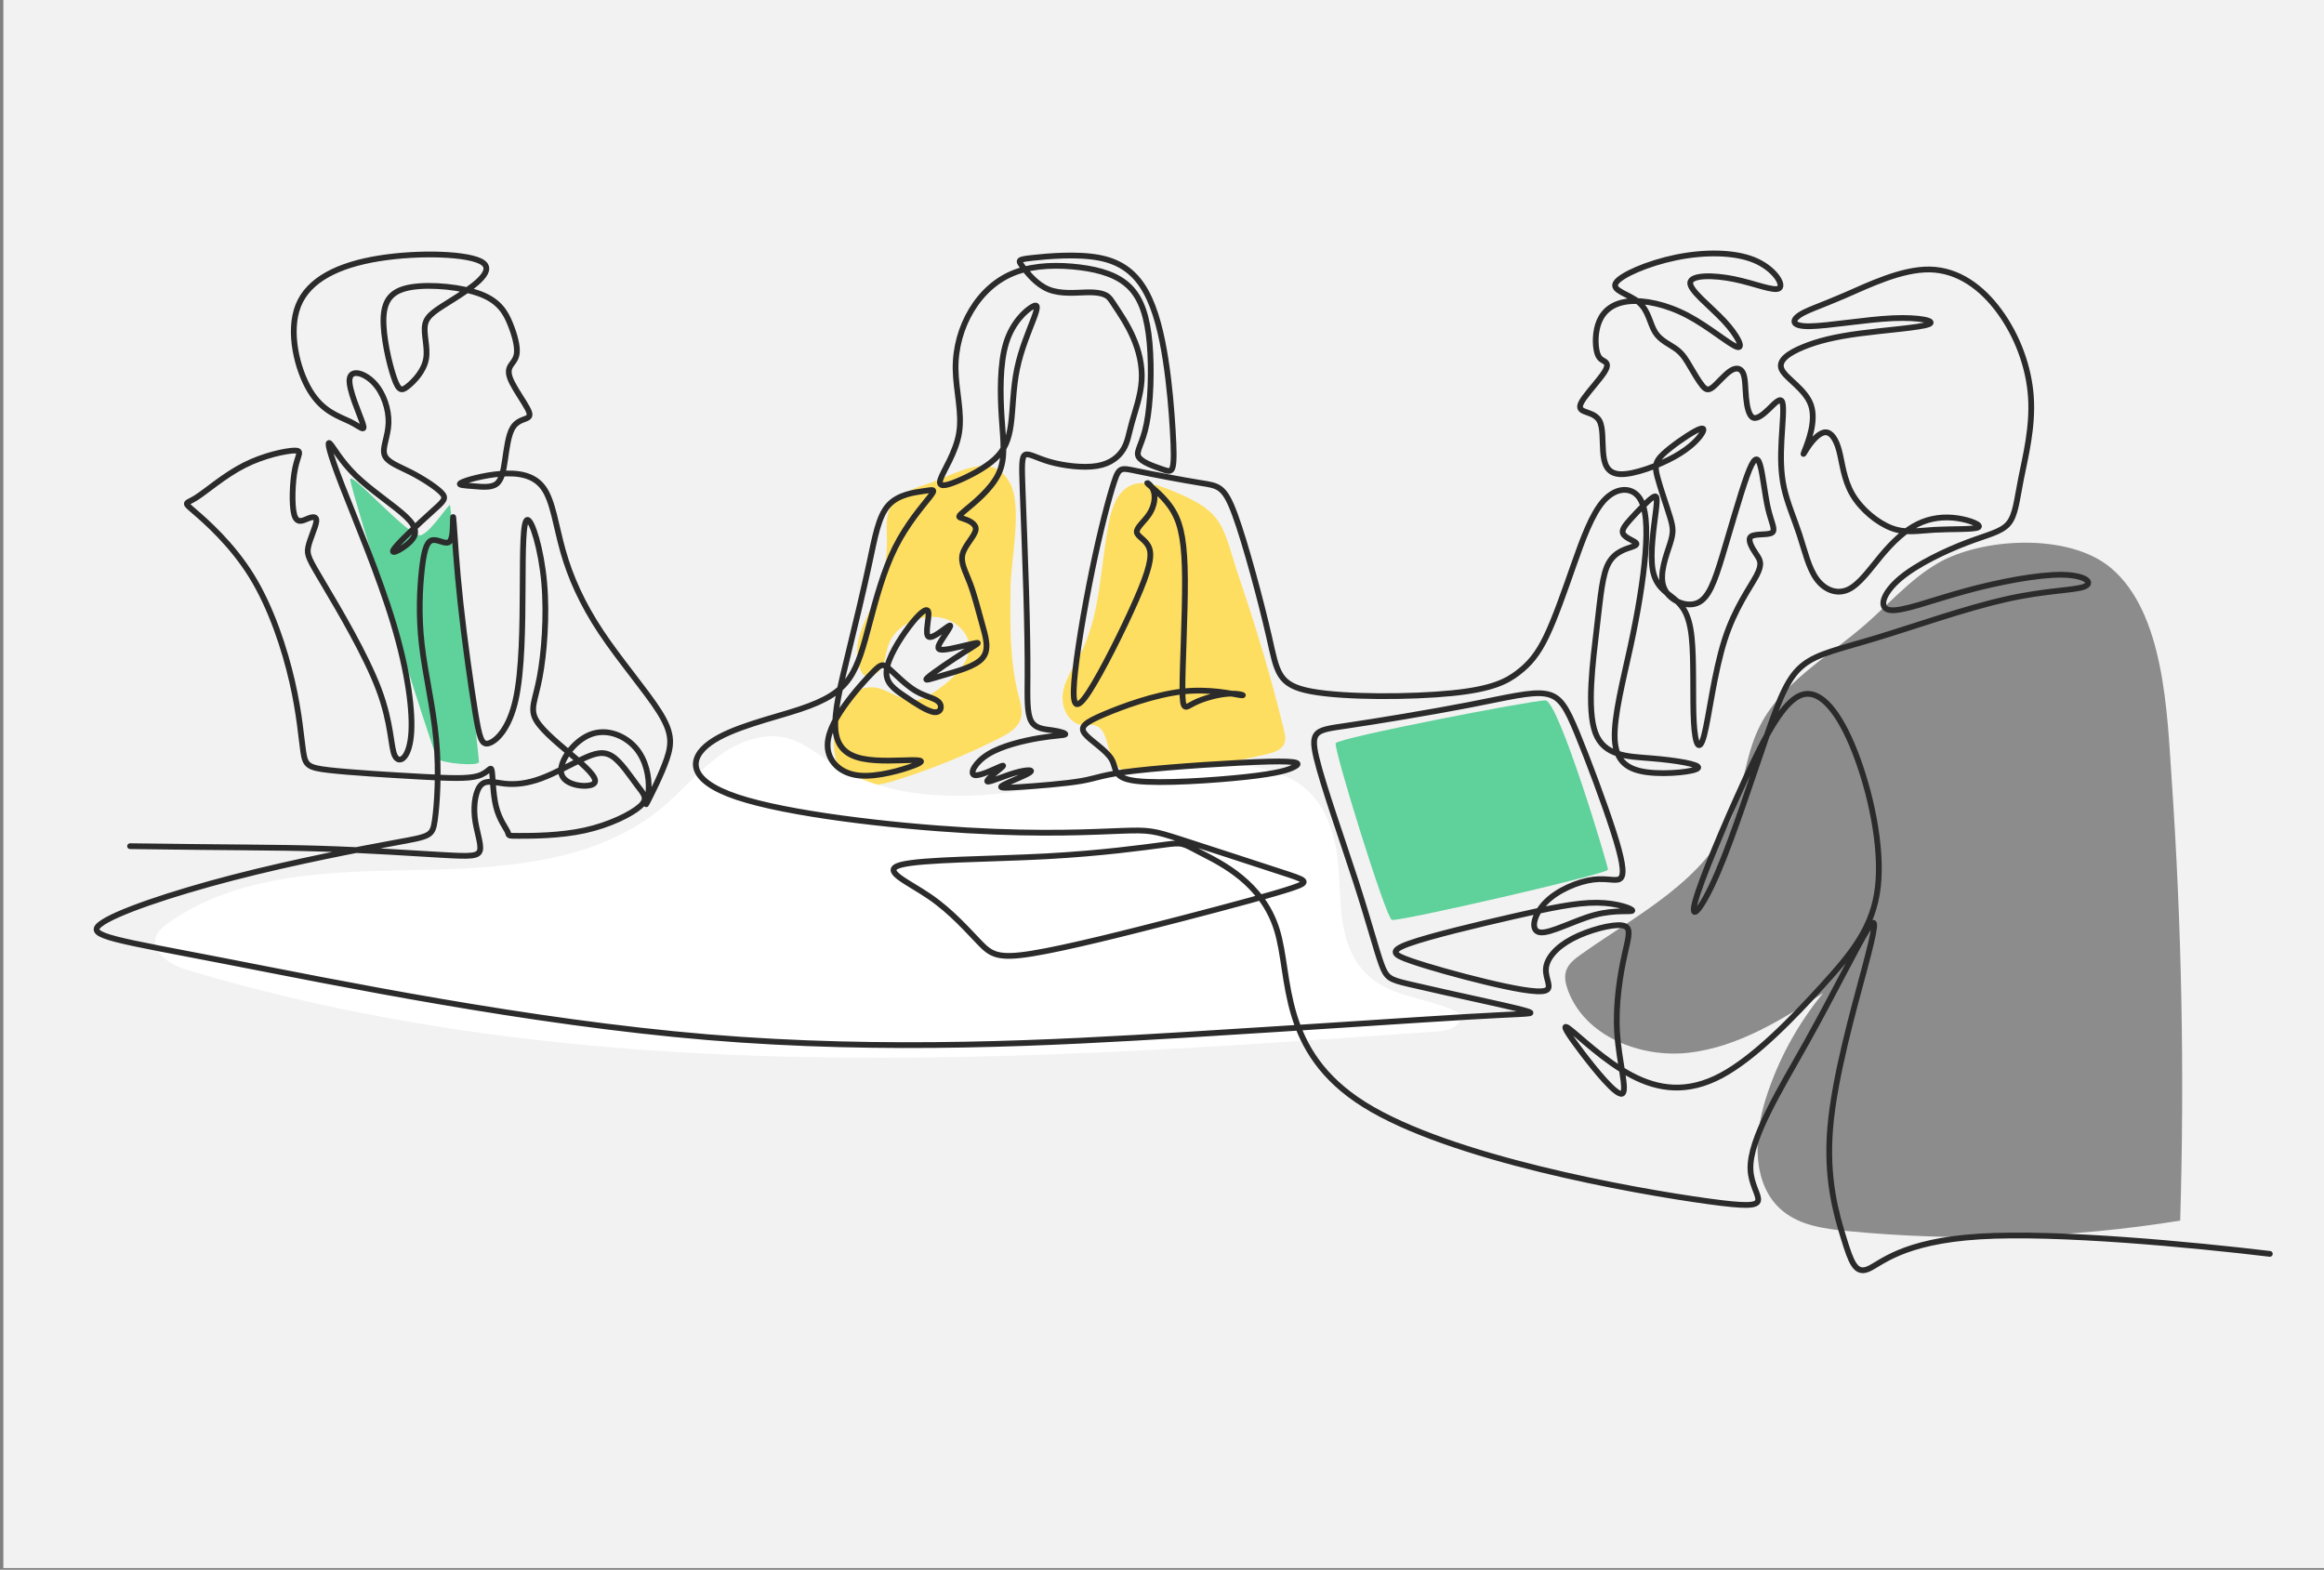
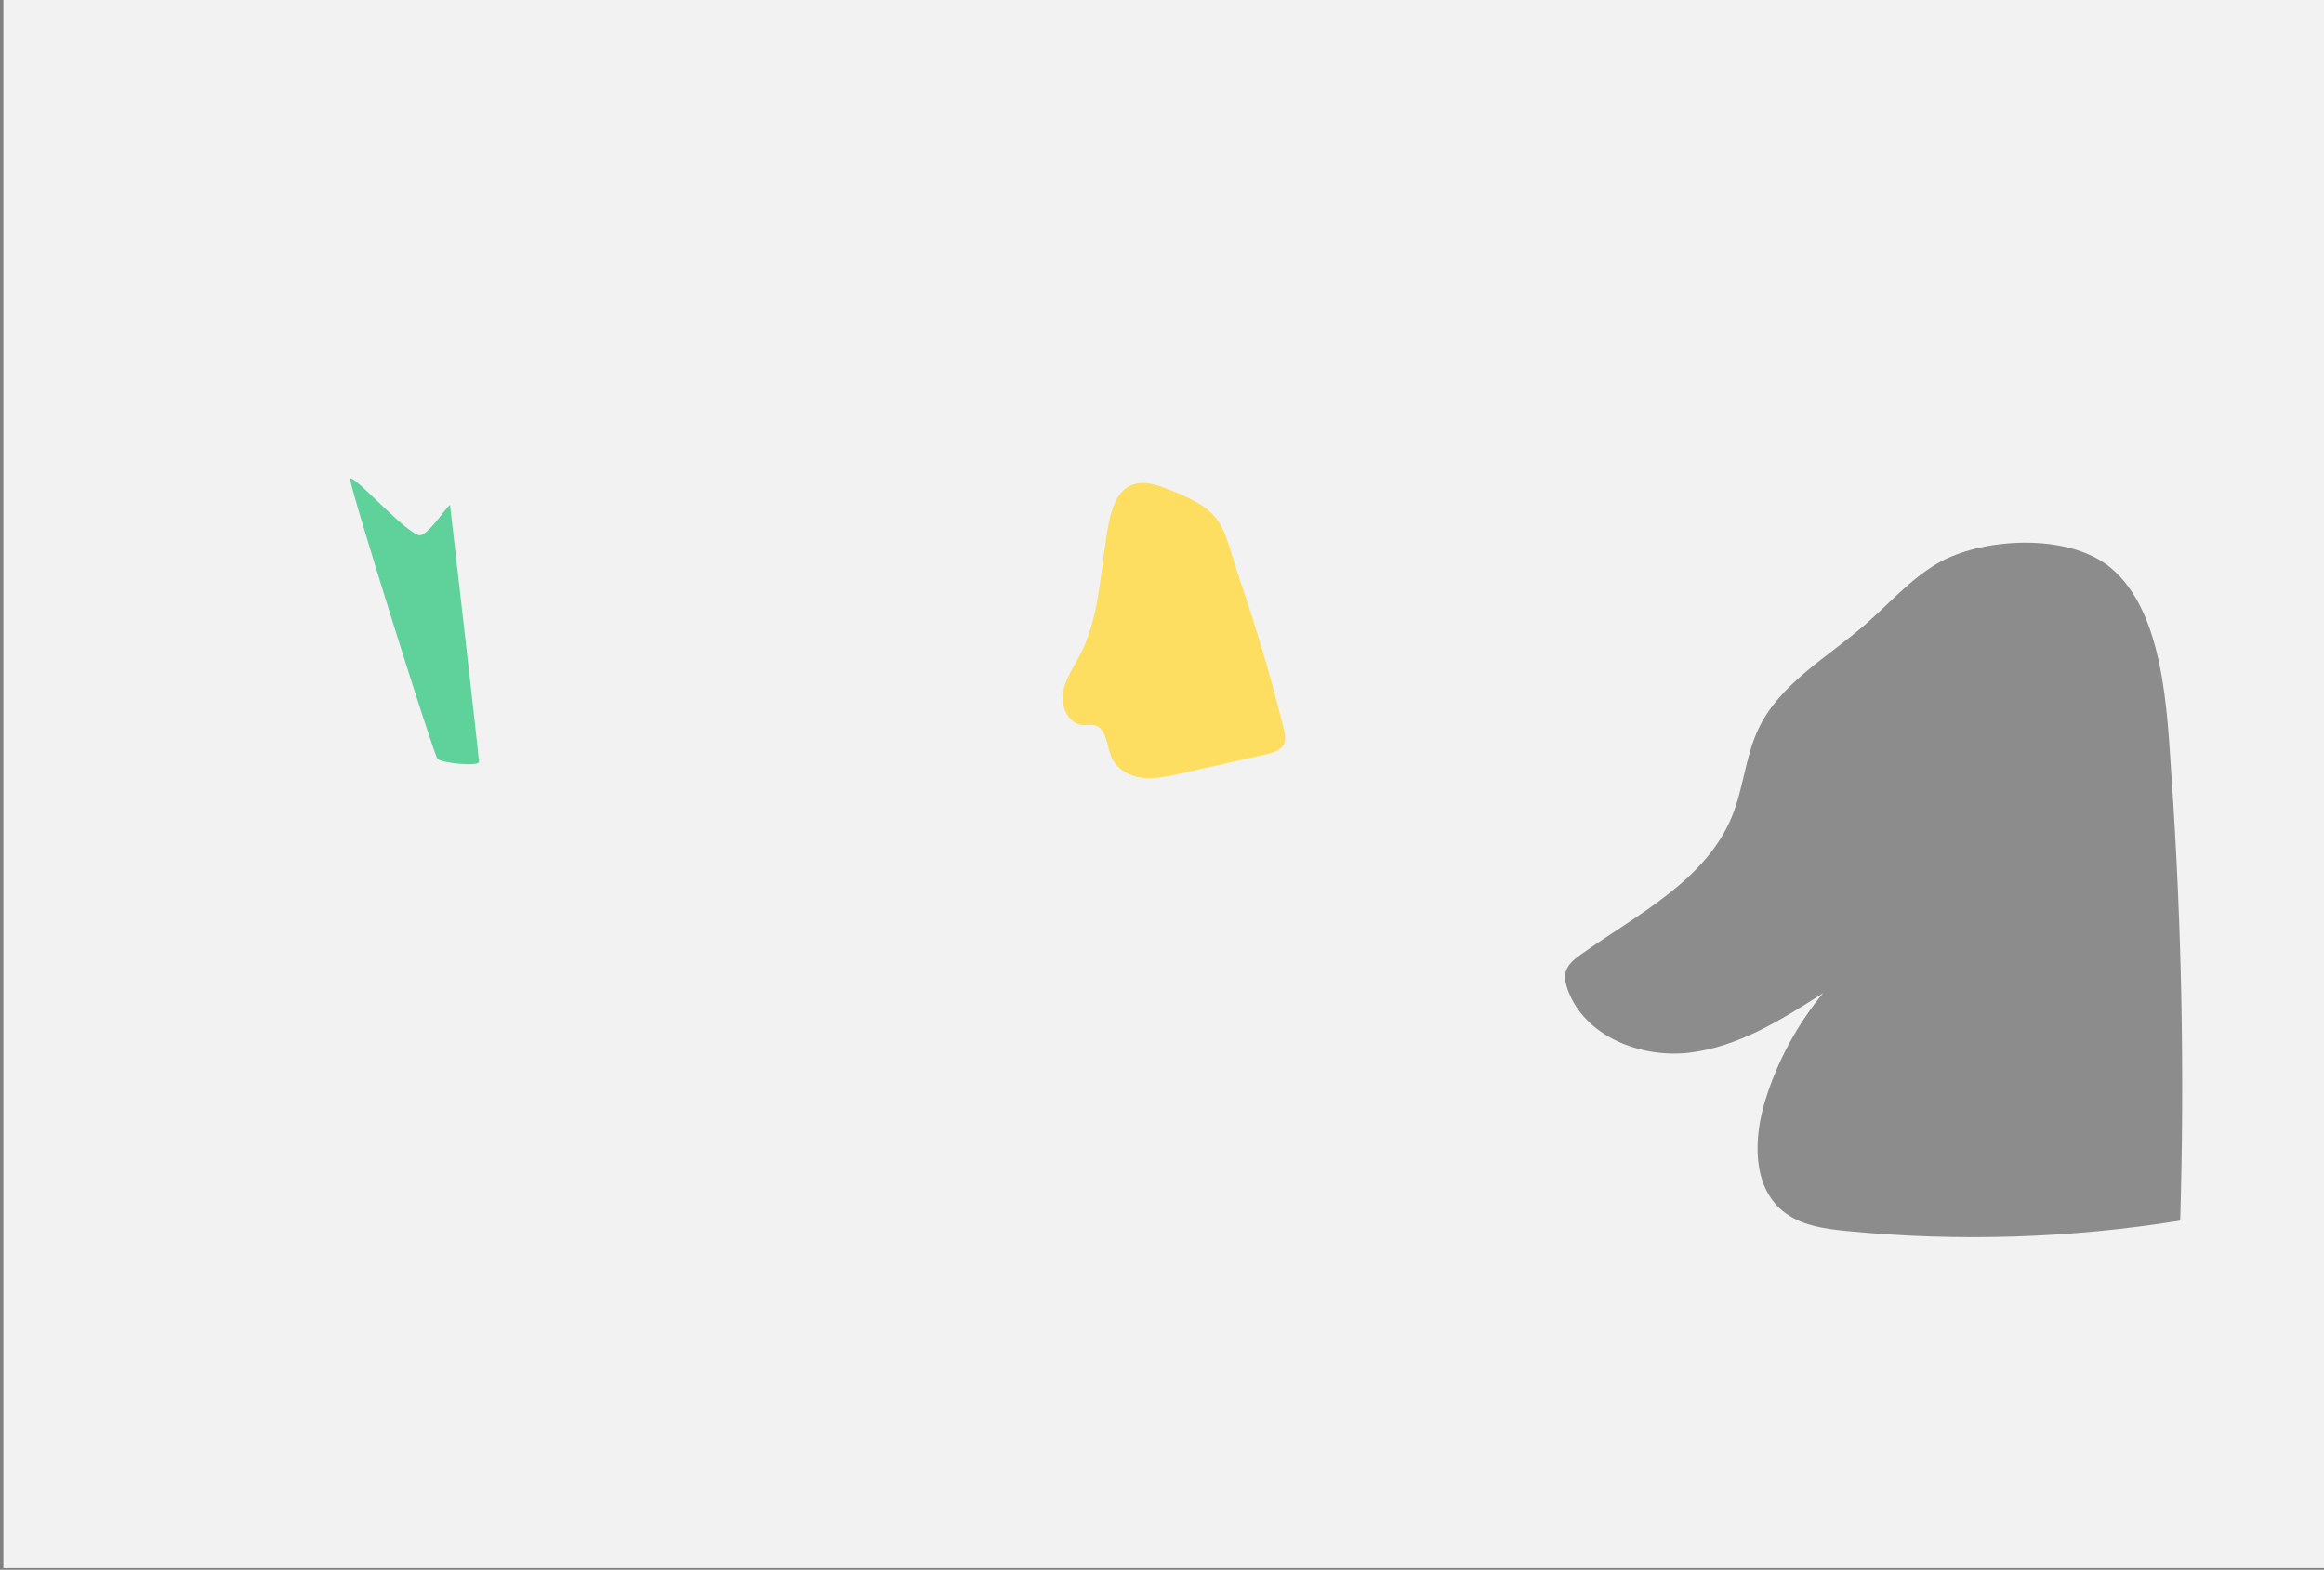
<svg xmlns="http://www.w3.org/2000/svg" id="Layer_1" data-name="Layer 1" viewBox="0 0 2000 1351">
  <rect x="0" y="0" width="2000" height="1351" fill="#808080" stroke="none" />
  <defs>
    <style>
      .cls-1 {
        fill: #fede60;
      }

      .cls-1, .cls-2, .cls-3, .cls-4, .cls-5 {
        fill-rule: evenodd;
      }

      .cls-2 {
        fill: #fff;
      }

      .cls-6 {
        fill: #f2f2f2;
      }

      .cls-3 {
        fill: none;
        stroke: #2b2b2b;
        stroke-linecap: round;
        stroke-linejoin: round;
        stroke-width: 4.96px;
      }

      .cls-4 {
        fill: #8c8c8c;
      }

      .cls-5 {
        fill: #5fd19a;
      }
    </style>
  </defs>
  <rect class="cls-6" x="2.89" width="1997.11" height="1349.53" />
-   <path class="cls-1" d="M869.67,506.17c-.45,31.19-.84,62.83,7.02,93.01,1.68,6.44,3.73,13.27,1.7,19.61-2.51,7.84-10.4,12.47-17.74,16.21-28.83,14.69-58.91,26.94-89.8,36.58-12.99,4.05-28.06,7.38-39.44-.07-11.55-7.56-14.47-23.25-13.76-37.03,1.04-20.26,13.34-44.34,33.58-42.93,12.53.87,23.1,11.73,35.64,11.11,7.62-.37,14.3-4.95,20.52-9.36,15.02-10.64,32-27.25,25.12-44.32-1.58-3.93-4.36-7.3-7.57-10.07-18.93-16.33-53.47-6.39-60.83,17.51-1.88,6.11-2.24,12.77-5.42,18.31s-10.82,9.41-16,5.67c-6.52-9.81-6.19-22.8-2.81-34.08,3.38-11.28,9.46-21.54,13.98-32.42,6.51-15.68,9.74-32.71,9.42-49.68-.17-9.14-1.27-18.77,2.71-27.01,5.54-11.46,18.9-16.44,31-20.37,26.54-8.61,56.06-30.12,71.94-1.51,11.45,20.63.72,68.12.72,90.79Z" />
  <path class="cls-1" d="M1104.87,627.95c.95,3.85,1.87,8,.44,11.7-2.31,5.97-9.49,8.13-15.74,9.54-24.79,5.56-49.58,11.12-74.37,16.69-10.59,2.38-21.42,4.76-32.2,3.46-10.77-1.3-21.65-7.04-26.14-16.91-4.66-10.24-4.19-25.8-15.16-28.28-3.16-.72-6.47.08-9.71-.12-12.03-.76-19.04-15.13-17.37-27.07s9.03-22.14,14.6-32.83c18.12-34.79,17.52-75.91,25.06-114.41,2.48-12.68,7.19-26.79,19.01-32.01,10.51-4.64,22.62-.42,33.3,3.8,49.62,19.57,44.53,30.92,60.94,79.1,14.26,41.86,26.93,84.36,37.34,127.35Z" />
  <path class="cls-4" d="M1667.23,484.97c-23.54,13.77-41.71,34.89-62.3,52.76-32.51,28.22-73.07,50.52-91.57,89.39-11.25,23.64-12.85,50.8-22.68,75.06-22.45,55.47-81.48,84.7-130.28,119.34-5.25,3.73-10.72,7.97-12.67,14.1-1.67,5.25-.42,10.98,1.44,16.17,14.33,39.92,62.5,59.15,104.63,54.18,42.12-4.98,79.5-28.35,115.18-51.29-22.17,26.87-39.08,58.05-49.51,91.28-10.34,32.95-11.92,74.41,14.78,96.32,15.11,12.4,35.67,15.28,55.12,17.17,95.48,9.3,192.16,6.29,286.87-8.94,3.8-127.15,1.32-254.48-7.44-381.38-3.76-54.56-5.96-141.99-52.53-180.62-36.45-30.23-111.07-25.79-149.06-3.56Z" />
-   <path class="cls-2" d="M1166.13,825.51c-13.88-23.06-12.06-51.78-14.25-78.6-1.98-24.23-8.43-49.66-26.19-66.27-16.04-15-38.81-20.42-60.69-22.29-58.86-5.01-117.11,11.44-175.44,20.8-58.33,9.37-122.11,10.61-171.97-21.07-13.24-8.41-25.56-19.16-40.78-22.96-20.82-5.21-42.82,3.84-59.92,16.8-17.11,12.96-30.95,29.74-47.47,43.45-57.02,47.3-137.1,52.12-211.18,53.41s-153.49,2.87-213.81,45.9c-4.12,2.94-8.31,6.31-10.07,11.06-5.13,13.86,12.43,24.72,26.59,28.97,344.69,103.47,713.06,78.84,1072.05,53.25,12.92-.92,21.62-1.93,25.71-14.02-30.08-18.74-70.51-11.77-92.58-48.42Z" />
-   <path class="cls-5" d="M1149.49,639.68c-1.89,4.74,43.09,150.11,48.3,152s186.03-39.55,186.03-43.21-42.55-145.72-53.92-145.72-178.52,32.2-180.41,36.93Z" />
  <path class="cls-5" d="M387.36,434.99c.78,7.05,24.86,216.43,24.86,220.68s-32.41,1.14-35.76-2.66-74.99-232.11-75.04-240.37c-.06-8.26,51.85,51.48,61.08,47.92,9.23-3.55,24.51-28.71,24.86-25.57Z" />
-   <path class="cls-3" d="M111.94,728.25c88.65,1.26,124.97.91,163.91,2.13,38.94,1.22,80.5,4.02,104.77,5.41,24.27,1.4,31.26,1.4,32.48-4.19,1.22-5.59-3.32-16.76-4.54-28.29-1.22-11.53.87-23.4,5.59-27.94,4.71-4.54,12.05-1.75,20.78-.87,8.73.87,18.86-.17,30.73-4.54,11.87-4.37,25.5-12.05,35.97-16.94,10.48-4.89,17.81-6.98,25.32-2.1,7.51,4.89,15.19,16.76,21.13,24.62,5.94,7.86,10.13,11.7,2.79,18.34-7.33,6.64-26.19,16.07-47.67,20.78-21.48,4.71-45.58,4.71-56.4,4.71s-8.38,0-9.95-3.49c-1.57-3.49-7.16-10.48-9.95-21.65-2.79-11.18-2.79-26.54-3.67-31.08-.87-4.54-2.62,1.75-11.53,4.54-8.91,2.79-24.97,2.1-50.29.7-25.32-1.4-59.9-3.49-78.23-5.59-18.34-2.1-20.43-4.19-22.18-15.72-1.75-11.53-3.14-32.48-9.6-60.59-6.46-28.11-17.99-63.39-34.93-90.8-16.94-27.42-39.29-46.97-49.24-55.53-9.95-8.56-7.51-6.11,1.4-11.7,8.91-5.59,24.27-19.21,41.39-27.94,17.11-8.73,35.97-12.57,43.31-12.75,7.33-.17,3.14,3.32.7,15.02-2.44,11.7-3.14,31.61-.87,39.99,2.27,8.38,7.51,5.24,11.87,3.49,4.37-1.75,7.86-2.1,7.16,2.79-.7,4.89-5.59,15.02-6.98,21.83-1.4,6.81.7,10.3,13.45,31.78,12.75,21.48,36.15,60.94,47.32,90.63,11.18,29.69,10.13,49.59,13.8,57.1,3.67,7.51,12.05,2.62,13.97-17.29,1.92-19.91-2.62-54.83-15.19-96.57-12.57-41.74-33.18-90.28-44.35-119.09-11.18-28.81-12.92-37.89-10.48-35.97,2.44,1.92,9.08,14.84,22.35,27.77,13.27,12.92,33.18,25.84,43.13,35.27,9.95,9.43,9.95,15.37,4.02,21.48-5.94,6.11-17.81,12.4-14.49,6.98,3.32-5.41,21.83-22.53,32.48-32.13,10.65-9.6,13.45-11.7,8.91-16.59-4.54-4.89-16.41-12.57-27.07-17.99-10.65-5.41-20.08-8.56-22.18-14.84-2.1-6.29,3.14-15.72,3.49-27.42.35-11.7-4.19-25.67-12.4-34.4-8.21-8.73-20.08-12.22-21.13-3.32-1.05,8.91,8.73,30.21,11.35,38.24,2.62,8.03-1.92,2.79-11.18-1.75-9.26-4.54-23.23-8.38-34.23-26.54-11-18.16-19.03-50.64-10.13-73.17,8.91-22.53,34.75-35.1,69.5-40.69,34.75-5.59,78.41-4.19,89.41,3.67,11,7.86-10.65,22.18-25.4,31.48-14.75,9.3-22.58,13.58-24.3,21.61-1.72,8.03,2.67,19.81.77,30-1.9,10.18-10.08,18.77-15.48,23.16-5.39,4.39-7.99,4.59-12.08-7.29-4.09-11.88-9.68-35.84-8.99-51.72.7-15.87,7.69-23.66,24.46-26.26,16.77-2.6,43.33,0,59.31,6.19,15.97,6.19,21.37,15.97,25.26,25.56,3.89,9.58,6.29,18.97,5.69,24.96-.6,5.99-4.19,8.59-5.89,11.88-1.7,3.29-1.5,7.29,1.9,13.98,3.39,6.69,9.98,16.07,12.98,21.67,3,5.59,2.4,7.39-.7,8.79-3.1,1.4-8.69,2.4-12.18,8.59-3.49,6.19-4.89,17.57-6.29,27.16-1.4,9.58-2.8,17.37-7.49,20.77-4.69,3.39-12.68,2.4-20.07,1.8-7.39-.6-14.18-.8-10.08-3,4.09-2.2,19.07-6.39,33.65-7.59,14.58-1.2,28.75.6,37.04,12.08,8.29,11.48,10.68,32.65,16.93,54.67,6.24,22.02,16.33,44.9,32.61,69.4,16.28,24.5,38.75,50.62,49.99,68.38,11.24,17.77,11.24,27.18,6.68,40.7-4.56,13.51-13.67,31.13-16.55,36.9-2.89,5.77.46-.3.91-10.63.46-10.33-1.97-24.9-11.08-35.53-9.11-10.63-24.9-17.31-39.33-11.54-14.43,5.77-27.48,23.99-24.6,34.01,2.89,10.02,21.71,11.84,27.18,8.66,5.47-3.19-2.43-11.39-14.58-21.87-12.15-10.48-28.55-23.23-34.32-33.1-5.77-9.87-.91-16.86,2.89-36.75,3.8-19.89,6.53-52.69,3.95-81.69-2.58-29-10.48-54.21-14.43-54.06-3.95.15-3.95,25.66-4.1,58.16-.15,32.5-.46,71.98-6.07,96.88-5.62,24.9-16.55,35.23-22.93,37.2-6.38,1.97-8.2-4.4-11.84-26.88-3.64-22.47-9.11-61.04-12.6-93.23-3.49-32.19-5.01-58.01-5.77-68.48-.76-10.48-.76-5.62-.91.61-.15,6.23-.46,13.82-3.95,15.18-3.49,1.37-10.17-3.49-14.58-1.67-4.4,1.82-6.53,10.33-8.2,25.81-1.67,15.49-2.88,37.96,0,63.47,2.88,25.51,9.87,54.06,12.45,82.11,2.58,28.05.77,55.6-1.19,69.38-1.96,13.78-4.05,13.78-33.58,19.19-29.53,5.42-86.49,16.25-139.78,30.05-53.29,13.8-102.91,30.58-114.97,40.54-12.06,9.96,13.45,13.1,108.62,31.61,95.16,18.5,259.98,52.37,414.33,65.28,154.34,12.91,298.21,4.87,411.46-2.04,113.25-6.92,195.87-12.71,242.22-15.43,46.34-2.72,56.41-2.36,54.41-3.79-2-1.43-16.07-4.64-37.77-9.47-21.7-4.82-51.04-11.25-67.11-15.07-16.08-3.82-18.89-5.02-23.31-17.28-4.42-12.26-10.45-35.57-21.9-70.93-11.45-35.36-28.33-82.79-33.96-106.5-5.63-23.71,0-23.71,25.92-27.53,25.92-3.82,72.14-11.45,105.29-17.88,33.15-6.43,53.25-11.65,65.91-9.64,12.66,2.01,17.88,11.25,27.33,34.16,9.44,22.91,23.11,59.48,30.94,83.79,7.84,24.31,9.85,36.37,6.83,40.39-3.01,4.02-11.05,0-23.91,1.61-12.86,1.61-30.54,8.84-40.99,19.49-10.45,10.65-13.66,24.71-4.82,25.92,8.84,1.21,29.74-10.45,47.22-15.07,17.48-4.62,31.55-2.21,32.15-3.62.6-1.41-12.26-6.63-30.14-6.83-17.88-.2-40.79,4.62-72.34,11.86-31.55,7.23-71.73,16.88-89.62,23.31-17.88,6.43-13.46,9.65,1.61,14.87,15.07,5.22,40.79,12.46,64.1,18.08,23.31,5.63,44.21,9.64,51.24,7.64,7.03-2.01.2-10.05.8-18.89.6-8.84,8.64-18.49,22.71-25.92,14.07-7.43,34.16-12.66,42.8-11.45,8.64,1.21,5.83,8.84,2.21,25.32-3.62,16.48-8.04,41.79-6.43,67.11,1.61,25.32,9.24,50.64,4.22,52.44-5.02,1.81-22.71-19.89-34.76-35.77-12.06-15.87-18.49-25.92-10.65-20.09,7.84,5.83,29.94,27.53,53.45,39.99,23.51,12.46,48.43,15.67,77.36.2,28.93-15.47,61.89-49.63,87.41-77.76,25.52-28.13,43.6-50.23,47.42-85,3.82-34.76-6.63-82.18-19.89-115.94-13.26-33.76-29.34-53.85-45.21-49.03-15.87,4.82-31.55,34.56-49.43,73.34-17.88,38.78-37.98,86.6-42.8,104.89-4.82,18.29,5.63,7.03,19.29-24.72,13.66-31.75,30.54-83.99,42.4-118.35,11.86-34.36,18.69-50.84,31.55-60.88,12.86-10.05,31.75-13.66,63.49-23.33,31.74-9.66,76.33-25.37,110.78-33.11,34.45-7.74,58.76-7.5,67.29-10.78,8.53-3.27,1.29-10.05-19.17-10.28-20.45-.23-54.11,6.08-83.45,14.14-29.34,8.06-54.35,17.88-64.63,16.25-10.29-1.64-5.84-14.73,8.77-27.11,14.61-12.39,39.39-24.08,57.5-30.97,18.12-6.9,29.57-9,35.76-16.25,6.19-7.25,7.13-19.63,10.87-38.57,3.74-18.93,10.28-44.41,8.53-70.48-1.75-26.06-11.8-52.71-27-73.51-15.19-20.8-35.53-35.76-59.96-36.23-24.43-.47-52.94,13.56-73.4,22.44-20.45,8.88-32.84,12.62-39.15,17.06-6.31,4.44-6.55,9.58,9.35,9.35,15.89-.23,47.92-5.84,71.29-6.9,23.37-1.05,38.1,2.45,30.74,5.26-7.36,2.81-36.82,4.91-58.9,7.83-22.09,2.92-36.82,6.66-49.05,11.74-12.23,5.07-21.97,11.48-18.4,19.25,3.57,7.77,20.44,16.9,25.19,30.64,4.75,13.74-2.62,32.1-5.26,38.82-2.63,6.72-.53,1.82,3.33-3.68,3.86-5.49,9.47-11.57,14.38-11.69,4.91-.12,9.12,5.73,11.8,15.9,2.69,10.17,3.86,24.66,11.45,37.63,7.6,12.97,21.62,24.43,33.78,28.98,12.16,4.56,22.44,2.22,36.93,1.4,14.49-.82,33.19-.12,37.28-1.99,4.09-1.87-6.43-6.31-17.65-7.95-11.22-1.64-23.14-.47-34.24,5.03-11.1,5.49-21.39,15.31-31.09,26.88-9.7,11.57-18.82,24.89-28.63,29.45-9.82,4.56-20.34.35-27.23-9.12-6.9-9.47-10.17-24.19-14.73-38.1-4.56-13.91-10.4-27-13.32-40.32-2.92-13.32-2.92-26.88-2.15-40.88.77-14,2.32-28.44.68-32.9-1.64-4.46-6.47,1.07-11.51,5.93-5.04,4.87-10.3,9.07-13.77,7.39-3.47-1.68-5.15-9.26-5.89-17.14-.74-7.89-.53-16.09-2.42-20.72-1.89-4.63-5.89-5.68-10.94-2.42-5.05,3.26-11.15,10.83-15.25,14.09-4.1,3.26-6.21,2.21-9.15-1.47-2.95-3.68-6.73-9.99-10.1-15.78-3.37-5.78-6.31-11.04-11.89-15.25-5.57-4.21-13.78-7.36-18.41-14.62-4.63-7.26-5.68-18.62-13.99-25.77-8.31-7.15-23.88-10.1-19.98-16.72,3.89-6.63,27.24-16.93,51.75-21.98,24.51-5.05,50.17-4.84,67.32,2.21,17.14,7.05,25.77,20.93,21.67,24.19-4.1,3.26-20.93-4.1-38.92-7.78-17.99-3.68-37.13-3.68-37.76,3.05-.63,6.73,17.25,20.19,29.03,32.82,11.78,12.62,17.46,24.4,11.25,22.51-6.21-1.89-24.3-17.46-42.7-27.14-18.41-9.68-37.13-13.46-50.49-12.1-13.36,1.37-21.35,7.89-25.24,16.83-3.89,8.94-3.68,20.3-2.21,26.4,1.47,6.1,4.21,6.94,6.42,8.31,2.21,1.37,3.89,3.26.21,9.15-3.68,5.89-12.73,15.78-17.35,22.19-4.63,6.42-4.84,9.36-1.26,11.25,3.58,1.89,10.94,2.73,14.2,8.62,3.26,5.89,2.42,16.83,3.16,26.72.74,9.89,3.05,18.72,14.73,19.25,11.67.53,32.71-7.26,46.7-15.04,13.99-7.78,20.93-15.57,23.67-20.09,2.73-4.52,1.26-5.79-6.1-1.79-7.36,4-20.62,13.25-27.45,19.77-6.84,6.52-7.26,10.31-4.73,19.88,2.52,9.57,7.99,24.93,10.83,34.39,2.84,9.47,3.05,13.04-.07,22.86-3.12,9.82-9.57,25.88-5.43,37.17,4.13,11.29,18.85,17.8,28.76,13.83,9.91-3.96,15-18.4,21.79-40.75,6.79-22.36,15.28-52.64,21.08-68.63,5.8-15.99,8.91-17.69,11.32-9.62,2.41,8.07,4.1,25.9,6.93,37.92,2.83,12.03,6.79,18.25,3.25,20.52-3.54,2.26-14.58.57-17.97,3.25-3.4,2.69.85,9.76,4.25,14.86,3.4,5.09,5.94,8.21.57,18.54-5.38,10.33-18.68,27.88-27.59,55.75-8.92,27.88-13.44,66.09-17.55,81.79-4.1,15.71-7.78,8.92-8.91-11.04-1.13-19.95.28-53.07-1.84-73.16-2.12-20.09-7.78-27.17-15-33.11-7.22-5.94-15.99-10.75-18.54-24.91-2.55-14.15,1.13-37.64,2.69-50.38,1.56-12.74.99-14.72-3.25-11.6-4.25,3.11-12.17,11.32-17.69,17.41-5.52,6.08-8.63,10.05-7.36,13.16,1.27,3.11,6.93,5.38,9.76,7.08,2.83,1.7,2.83,2.83-1.98,4.53-4.81,1.7-14.43,3.96-19.95,13.73-5.52,9.76-6.93,27.03-10.33,56.04-3.4,29.01-8.77,69.76-1.27,90.14,7.5,20.38,27.88,20.38,48.54,22.08,20.66,1.7,41.6,5.09,39.91,8.21-1.7,3.11-26.04,5.94-43.3,3.82-17.26-2.12-27.45-9.2-28.44-28.44-.99-19.25,7.22-50.66,13.59-80.09,6.37-29.43,10.9-56.89,12.74-79.53,1.84-22.64.99-40.47-5.8-49.1-6.79-8.63-19.53-8.07-29.86,3.25-10.33,11.32-18.25,33.4-26.18,55.9-7.92,22.5-15.85,45.42-23.35,60.99-7.5,15.57-14.58,23.77-24.29,31.23-9.72,7.45-22.07,14.16-56.9,17.67-34.82,3.51-92.1,3.84-121.01-1.49-28.9-5.33-29.43-16.31-36.35-46.74-6.93-30.43-20.25-80.31-29.39-105.25-9.14-24.94-14.09-24.94-29.51-27.42-15.42-2.47-41.31-7.42-55.02-10.28-13.71-2.86-15.23-3.62-19.61,9.71-4.38,13.33-11.61,40.74-18.66,74.82-7.04,34.08-13.9,74.82-15.61,96.91-1.71,22.08,1.71,25.51,12.76,8.57,11.04-16.94,29.7-54.26,40.55-79.01,10.85-24.75,13.9-36.94,11.42-44.36-2.47-7.42-10.47-10.09-10.85-14.09-.38-4,6.85-9.33,11.04-15.99,4.19-6.66,5.33-14.66,3.24-19.99-2.09-5.33-7.43-8-4.36-5.18,3.06,2.81,14.52,11.11,21.6,23.34,7.08,12.23,9.77,28.4,9.94,58.55.17,30.15-2.19,74.27-2.19,94.32s2.36,16,9.94,12.13c7.58-3.87,20.38-7.58,29.98-8.08,9.6-.51,16,2.19,9.43,1.18-6.57-1.01-26.11-5.73-49.68-3.03-23.58,2.69-51.2,12.8-67.37,19.71-16.17,6.91-20.88,10.61-16.34,16.51,4.55,5.89,18.36,13.98,23.07,22.06,4.72,8.08.34,16.17,21.22,18.69,20.88,2.53,67.03-.51,94.65-3.54,27.62-3.03,36.72-6.06,41.6-8.76,4.88-2.69,5.56-5.05-22.23-4.38-27.79.67-84.04,4.38-113.85,7.75-29.81,3.37-33.18,6.4-47.22,8.86-14.04,2.46-38.74,4.35-53.29,5.3-14.55.95-18.94.95-14.02-1.78,4.92-2.72,19.15-8.17,22.84-10.8,3.69-2.63-3.16-2.46-12.38.18-9.22,2.64-20.82,7.73-23.63,7.73s3.16-5.09,7.73-8.87c4.57-3.78,7.73-6.24,2.72-4.13-5.01,2.11-18.18,8.78-22.31,7.29-4.13-1.49.79-11.15,12.47-18.18,11.68-7.03,30.12-11.42,43.3-13.61,13.17-2.2,21.08-2.2,22.4-3.07,1.32-.88-3.95-2.63-10.63-3.6-6.67-.97-14.75-1.14-18.53-7.9-3.78-6.76-3.25-20.11-3.16-38.73.09-18.62-.26-42.51-1.14-72.37-.88-29.86-2.28-65.69-3.07-87.39-.79-21.69-.97-29.25,2.22-30.8,3.19-1.55,9.74,2.89,21.41,6.18,11.67,3.29,28.47,5.44,40.36,3.47,11.88-1.97,18.85-8.04,22.69-14.39,3.84-6.34,4.56-12.96,7.33-22.87,2.77-9.92,7.59-23.14,8.4-36.19.8-13.04-2.41-25.91-7.33-37.17-4.91-11.26-11.53-20.91-15.37-26.72-3.84-5.81-4.91-7.77-7.77-9.38-2.86-1.61-7.51-2.86-16.53-2.68-9.02.18-22.43,1.79-33.06-2.5-10.63-4.29-18.5-14.47-22.52-19.84-4.02-5.36-4.2-5.9,8.67-7.33,12.87-1.43,38.78-3.75,57.81,0,19.03,3.75,31.18,13.58,39.76,29.13,8.58,15.55,13.58,36.81,16.97,58.65,3.39,21.83,5.16,44.24,6.14,60.68.98,16.44,1.18,26.92-.07,31.62-1.24,4.7-3.92,3.63-10.43,1.33-6.51-2.3-16.85-5.83-19.08-10.56-2.23-4.74,3.64-10.68,7.11-28.21,3.47-17.54,4.54-46.66,2.58-69.09-1.97-22.43-6.97-38.15-17.07-48.34-10.1-10.19-25.29-14.83-43.07-17.07-17.78-2.23-38.15-2.06-54.77,4.02-16.62,6.08-29.48,18.05-38.42,32.88-8.93,14.83-13.94,32.52-13.67,50.84.27,18.32,5.81,37.26,3.04,54.59-2.77,17.33-13.85,33.06-16.08,40.21-2.23,7.15,4.38,5.72,14.47,1.52,10.1-4.2,23.68-11.17,32.25-19.03,8.58-7.86,12.15-16.62,13.94-29.84,1.79-13.22,1.79-30.91,5.27-47.8,3.48-16.89,10.45-32.97,14.21-42.89,3.75-9.92,4.29-13.67-1.16-10.54-5.45,3.13-16.89,13.13-22.43,31.09-5.54,17.96-5.18,43.87-3.84,64.24,1.34,20.37,3.66,35.2-2.77,48.61-6.43,13.4-21.62,25.38-28.68,31.27-7.06,5.9-5.99,5.72-1.79,7.06,4.2,1.34,11.53,4.2,10.9,9.56-.63,5.36-9.2,13.22-11.26,20.82-2.06,7.59,2.41,14.92,6.25,25.02,3.84,10.1,7.06,22.96,10.36,34.75,3.3,11.79,6.69,22.5.51,29.86-6.19,7.36-21.95,11.37-33.3,14.71-11.35,3.34-18.3,6.01-13.63,1.87,4.68-4.14,20.97-15.09,31.26-21.64,10.29-6.55,14.56-8.68,9.48-7.75-5.08.94-19.5,4.94-26.45,5.61-6.95.67-6.41-2-2.94-7.61,3.47-5.61,9.88-14.16,7.21-13.09-2.67,1.07-14.43,11.75-18.03,9.62-3.61-2.14.94-17.1-.27-21.51-1.2-4.41-8.15,1.74-16.56,12.82-8.42,11.09-18.3,27.12-19.37,37.8-1.07,10.69,6.68,16.03,15.76,22.17,9.08,6.14,19.5,13.09,25.38,13.63,5.88.53,7.21-5.34,3.74-8.82-3.47-3.47-11.76-4.54-20.3-9.75-8.55-5.21-17.37-14.56-22.57-18.97-5.21-4.41-6.81-3.87-13.09,2.4-6.28,6.28-17.23,18.3-25.91,30.72-8.68,12.42-15.09,25.25-13.49,36.47,1.6,11.22,11.22,20.84,26.85,22.44,15.63,1.6,37.27-4.81,47.02-8.55,9.75-3.74,7.61-4.81-2.4-4.68-10.02.13-27.92,1.47-41.28-1.2-13.36-2.67-22.17-9.35-23.64-24.58-1.47-15.23,4.41-39.01,10.82-65.32,6.41-26.31,13.36-55.17,18.3-78.28,4.94-23.11,7.88-40.47,16.43-49.96,8.55-9.48,22.71-11.09,30.86-12.29,8.15-1.2,10.29-2,4.54,5.34-5.74,7.35-19.37,22.84-29.52,43.15-10.15,20.3-16.83,45.42-22.17,65.59-5.34,20.17-9.35,35.4-17.23,46.89-7.88,11.49-19.64,19.24-43.06,27-23.43,7.76-58.53,15.53-76.93,28.83-18.41,13.29-20.11,32.1,23.27,46.63,43.39,14.53,131.87,24.79,197.91,28.64,66.04,3.85,109.64,1.28,133.29.41,23.64-.88,27.33-.07,49.81,7.12,22.48,7.19,63.75,20.76,86.36,28.11,22.61,7.35,26.57,8.48,10.74,13.85-15.83,5.37-51.44,14.98-96.1,26.57-44.66,11.59-98.36,25.16-128.04,29.96-29.68,4.81-35.33.85-45.22-9.33s-24.03-26.57-42.96-39.57c-18.94-13-42.68-22.61-24.87-27.42,17.81-4.8,77.16-4.8,124.93-7.35,47.77-2.54,83.95-7.63,101.19-9.89,17.24-2.26,15.55-1.7,32.5,7.07,16.96,8.76,52.57,25.72,65.01,66.14,12.44,40.42,1.7,104.3,75.19,150.37,73.49,46.07,231.21,74.34,296.14,83.25,64.93,8.91,37.06-1.53,36.21-27.68-.85-26.15,25.32-68.02,48.49-109.51,23.18-41.49,43.36-82.61,52.33-96.82,8.97-14.2,6.73-1.5-2.62,33.64-9.35,35.14-25.79,92.7-29.53,136.81-3.74,44.11,5.23,74.76,11.59,95.32,6.35,20.56,10.09,31.03,20.93,26.54,10.84-4.49,28.78-23.92,96.07-28.04,67.29-4.11,183.91,7.1,249.7,14.95" />
</svg>